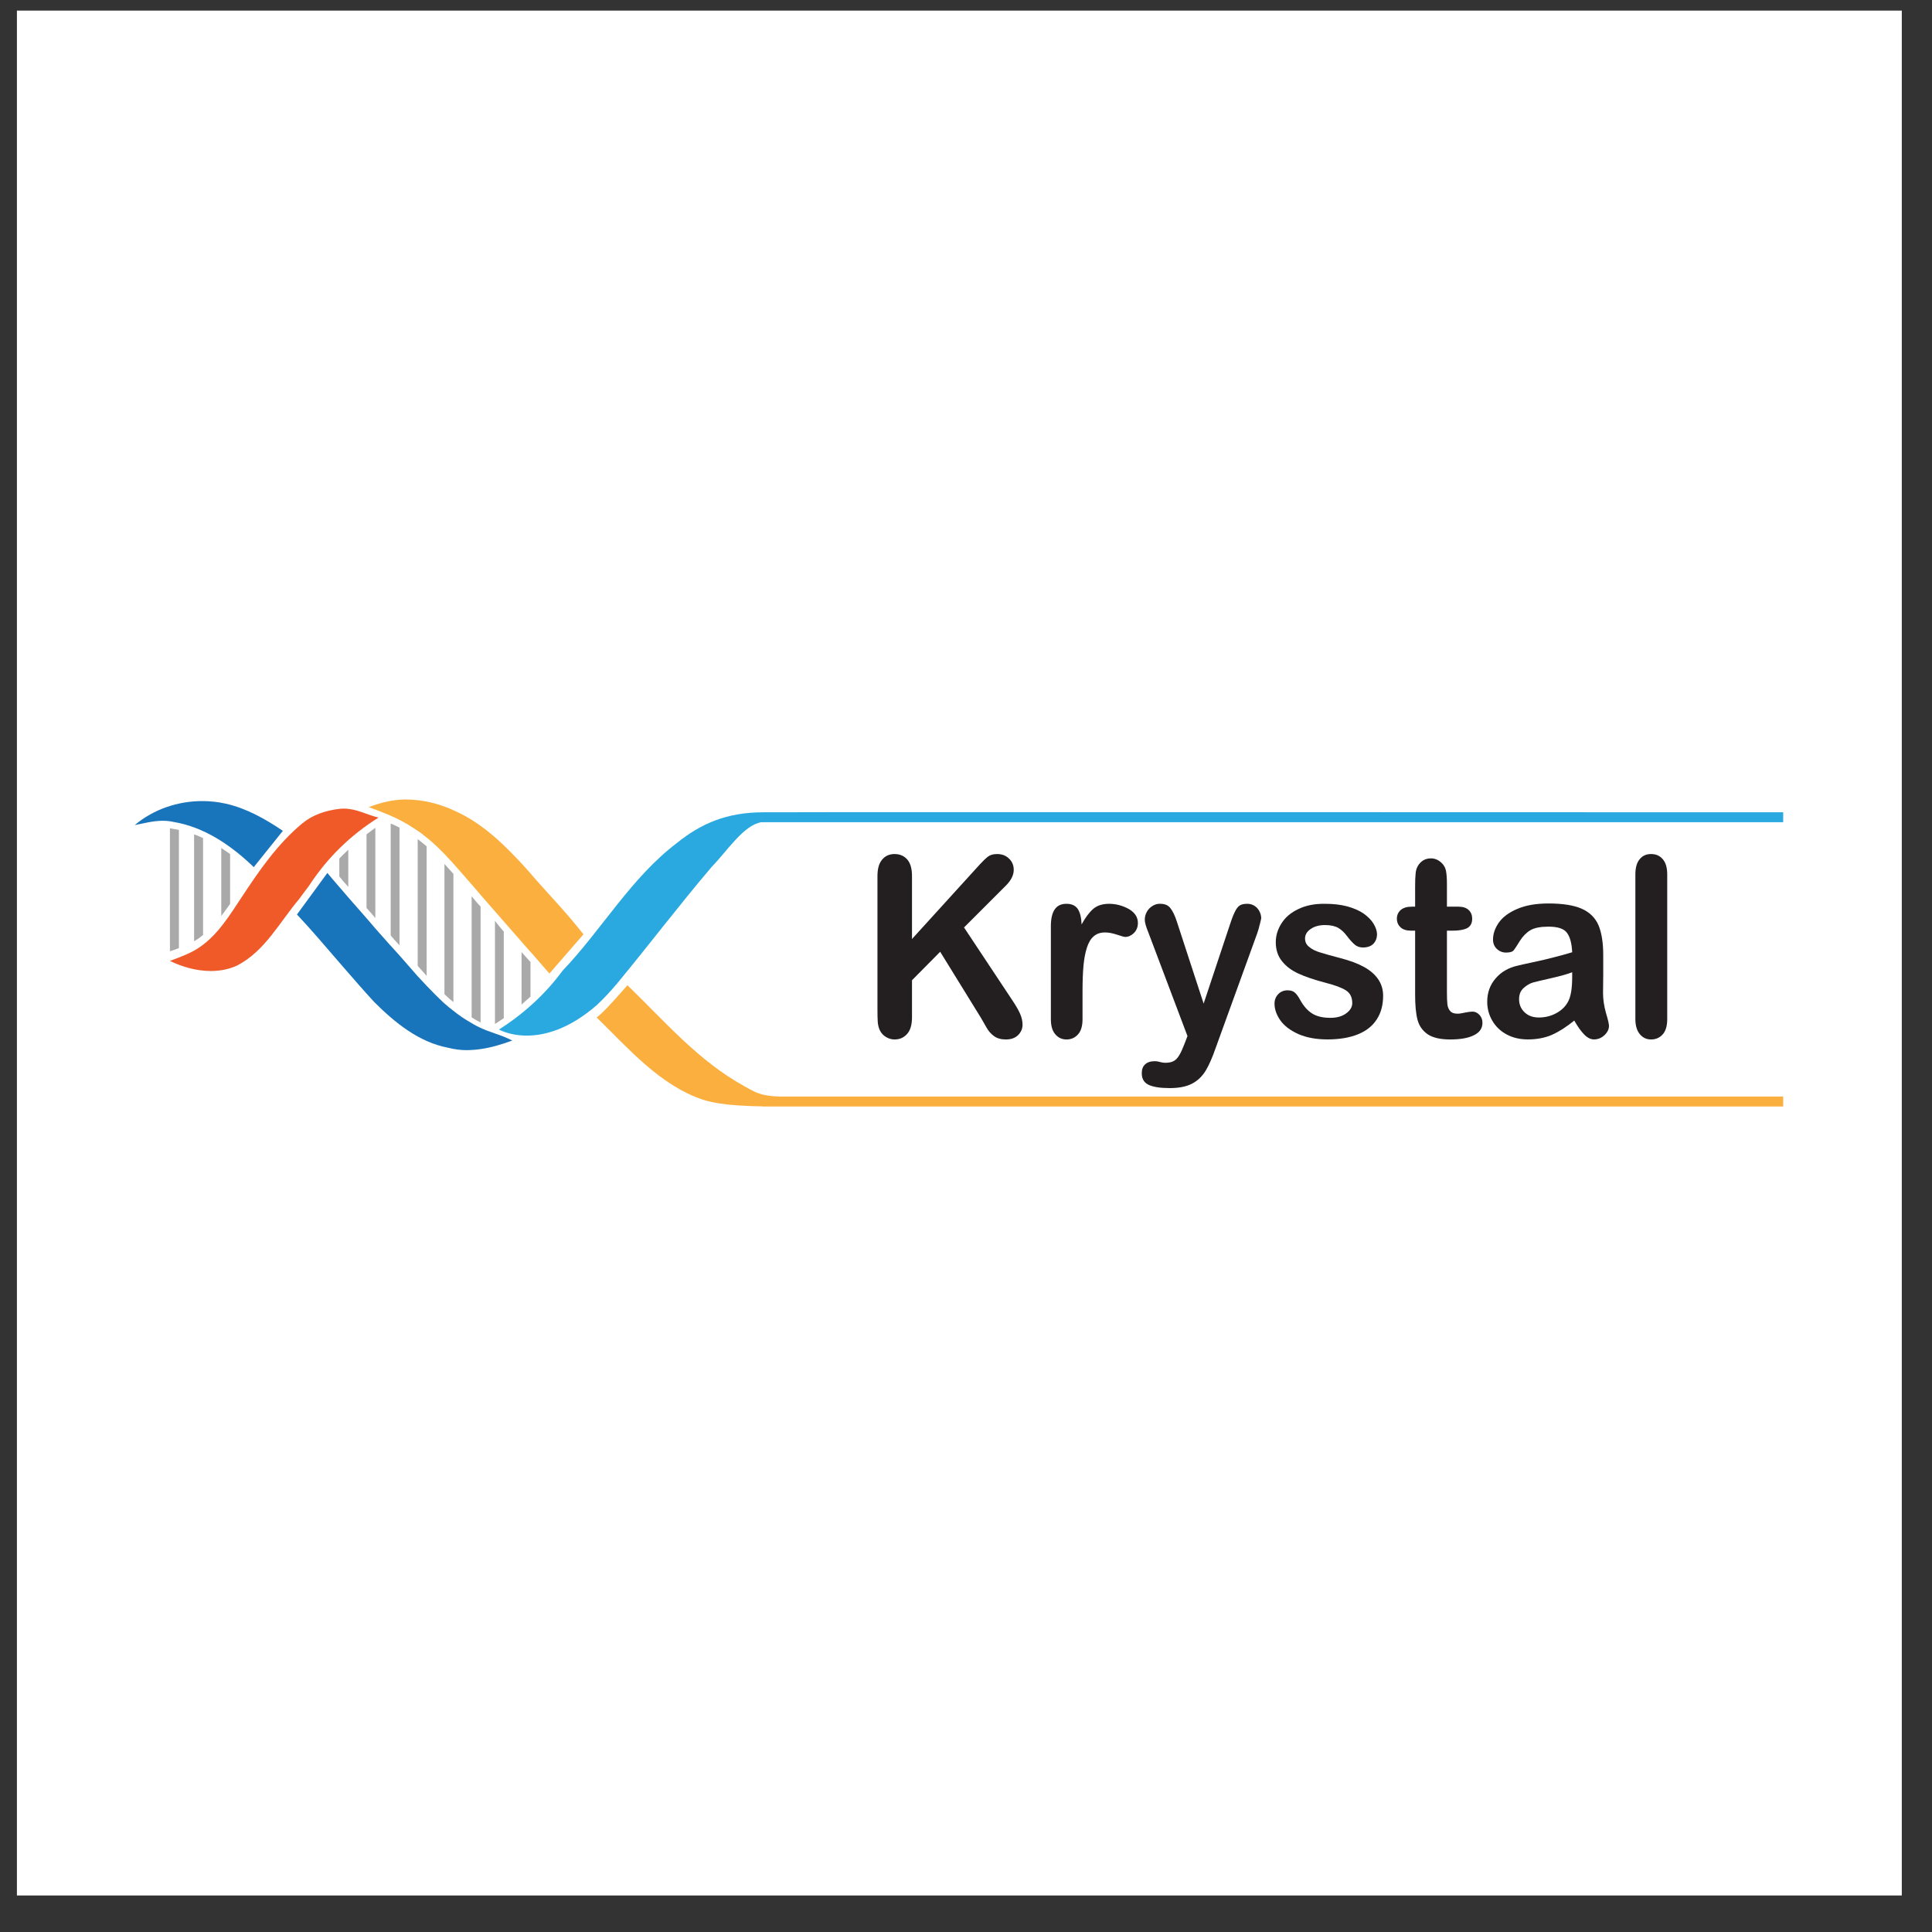
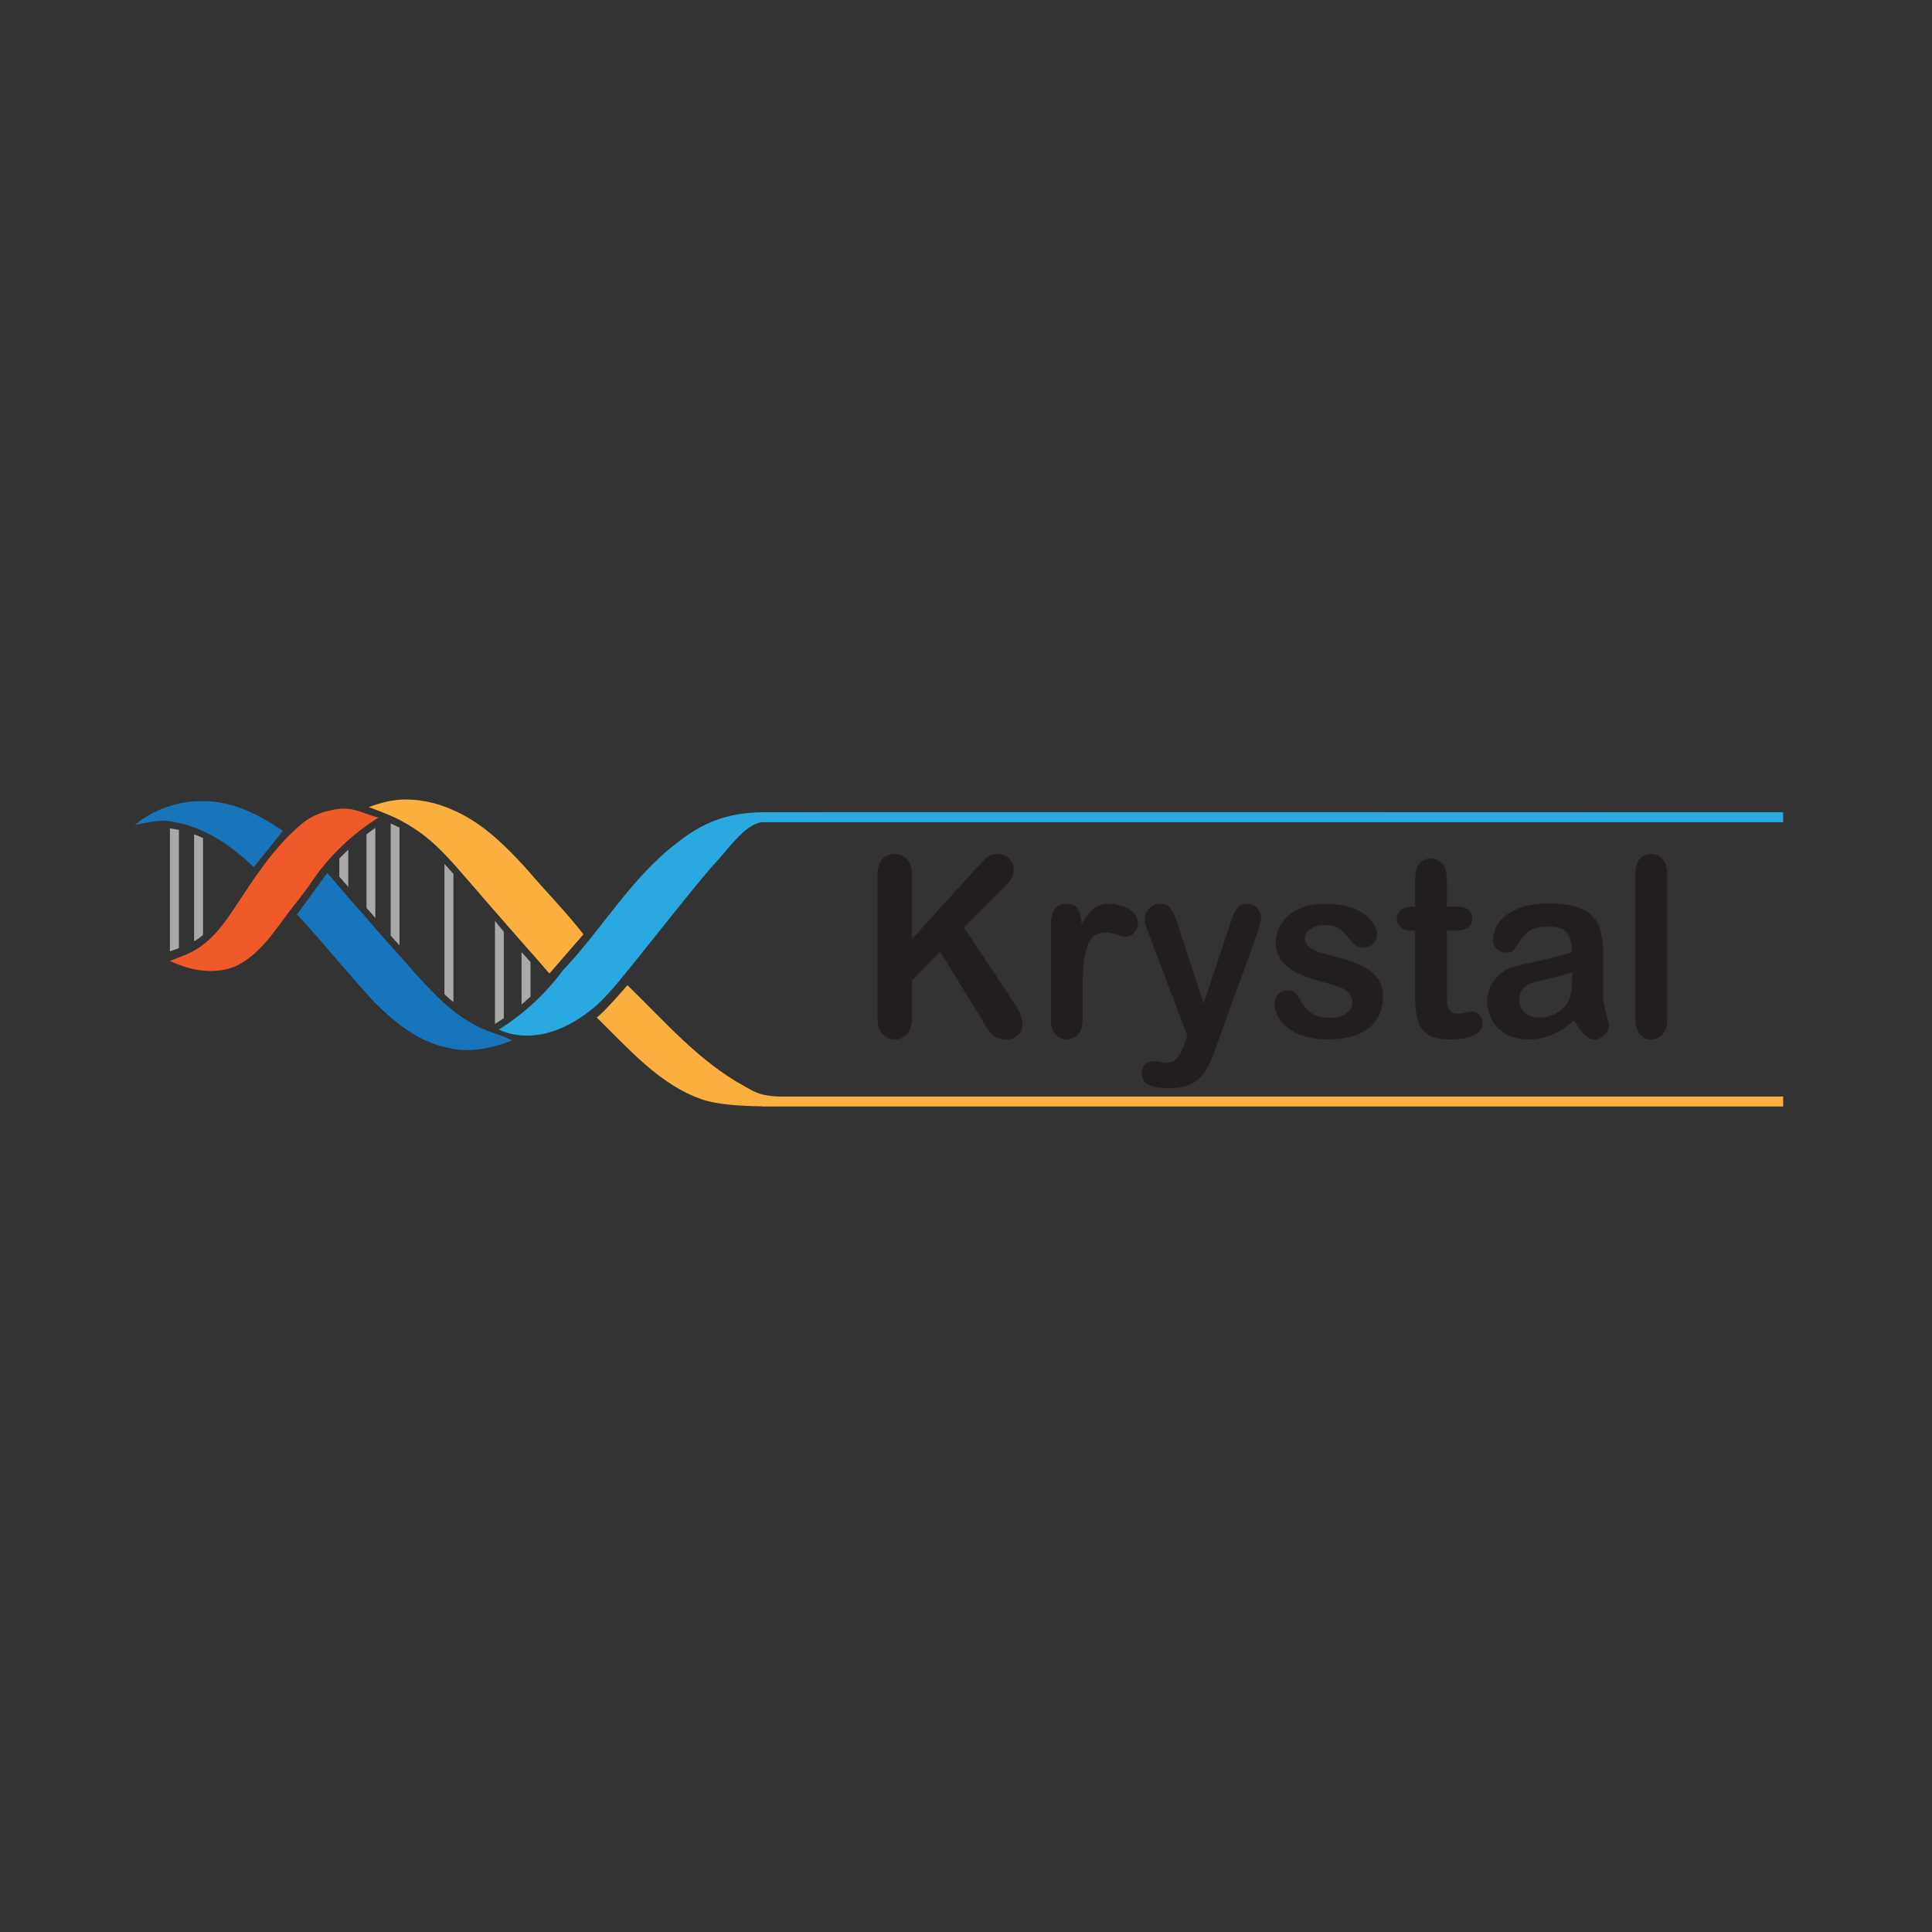
<svg xmlns="http://www.w3.org/2000/svg" width="41" height="41" viewBox="0 0 41 41" fill="none">
  <rect x="0" y="0" width="41" height="41" fill="#333333" stroke="none" />
-   <rect width="40" height="40" transform="translate(0.359 0.225)" fill="white" />
  <g clip-path="url(#clip0_7410_1127)">
    <path d="M4.791 17.055C4.625 17.017 4.458 17 4.292 17C3.773 17 3.257 17.174 2.859 17.51C3.053 17.472 3.253 17.418 3.453 17.418C3.528 17.418 3.603 17.425 3.678 17.442C4.339 17.55 4.91 17.944 5.385 18.402L6.003 17.632C5.64 17.384 5.222 17.15 4.791 17.055Z" fill="#1975BB" />
    <path d="M6.349 19.078C6.417 18.983 6.489 18.891 6.556 18.8C6.947 18.202 7.429 17.73 8.033 17.35C7.775 17.289 7.565 17.16 7.297 17.16C7.26 17.16 7.224 17.162 7.188 17.167C6.91 17.201 6.635 17.292 6.417 17.472C5.888 17.91 5.497 18.48 5.124 19.047C4.879 19.414 4.645 19.804 4.282 20.069C4.082 20.219 3.841 20.303 3.606 20.392C3.871 20.521 4.173 20.606 4.472 20.606C4.666 20.606 4.856 20.572 5.032 20.49C5.623 20.185 5.935 19.567 6.349 19.078Z" fill="#F05A29" />
    <path d="M10.871 22.082C10.65 21.964 10.403 21.913 10.179 21.804C10.154 21.793 10.129 21.78 10.104 21.767C10.065 21.746 10.028 21.725 9.992 21.702C9.859 21.628 9.737 21.543 9.622 21.451C9.556 21.401 9.493 21.349 9.432 21.295C9.303 21.176 9.177 21.05 9.055 20.921C8.992 20.854 8.928 20.786 8.865 20.718C8.736 20.572 8.607 20.422 8.478 20.276C8.417 20.206 8.354 20.137 8.291 20.069C8.284 20.062 8.279 20.057 8.274 20.052C8.172 19.935 8.069 19.818 7.965 19.703C7.904 19.63 7.842 19.558 7.778 19.485C7.649 19.338 7.52 19.191 7.391 19.044C7.328 18.972 7.265 18.898 7.201 18.823C7.106 18.715 7.042 18.637 6.947 18.525L6.302 19.407C6.624 19.75 6.896 20.073 7.201 20.426C7.215 20.442 7.229 20.457 7.242 20.473C7.473 20.738 7.7 21.003 7.938 21.261C8.376 21.699 8.885 22.116 9.51 22.235C9.642 22.269 9.775 22.286 9.91 22.286C9.938 22.286 9.965 22.285 9.992 22.283C10.053 22.28 10.115 22.275 10.179 22.266C10.416 22.235 10.647 22.164 10.871 22.082Z" fill="#1975BB" />
    <path d="M3.797 17.611C3.751 17.602 3.706 17.595 3.661 17.588H3.657L3.651 17.584C3.637 17.581 3.62 17.581 3.606 17.578V20.188C3.67 20.168 3.733 20.145 3.797 20.12V17.611Z" fill="#A9A9A9" />
    <path d="M4.309 19.842V17.785C4.246 17.755 4.183 17.729 4.119 17.706V19.974C4.155 19.954 4.189 19.932 4.221 19.91C4.25 19.887 4.28 19.864 4.309 19.842Z" fill="#A9A9A9" />
-     <path d="M4.883 18.124C4.82 18.079 4.757 18.036 4.696 17.995V19.438C4.76 19.354 4.822 19.269 4.883 19.183V18.124Z" fill="#A9A9A9" />
    <path d="M7.201 18.606C7.201 18.606 7.202 18.606 7.205 18.606L7.31 18.732L7.334 18.755C7.352 18.778 7.371 18.801 7.391 18.823V18.032C7.326 18.093 7.262 18.156 7.201 18.219V18.606Z" fill="#A9A9A9" />
    <path d="M7.778 19.268C7.815 19.309 7.851 19.349 7.887 19.39C7.914 19.422 7.94 19.453 7.965 19.482V17.567C7.902 17.613 7.839 17.659 7.778 17.706V19.268Z" fill="#A9A9A9" />
    <path d="M8.291 19.852C8.32 19.886 8.35 19.92 8.379 19.954L8.389 19.964L8.396 19.971C8.423 20 8.451 20.031 8.478 20.062V17.564C8.417 17.532 8.354 17.503 8.291 17.476V19.852Z" fill="#A9A9A9" />
-     <path d="M8.864 20.497C8.9 20.538 8.937 20.578 8.973 20.619C9 20.651 9.027 20.681 9.054 20.711V17.961C8.993 17.909 8.93 17.858 8.864 17.808V20.497Z" fill="#A9A9A9" />
    <path d="M9.432 21.098C9.466 21.13 9.497 21.159 9.527 21.186C9.558 21.213 9.59 21.24 9.622 21.267V18.545C9.561 18.475 9.497 18.405 9.432 18.334V21.098Z" fill="#A9A9A9" />
-     <path d="M10.009 19.02V21.59C10.034 21.606 10.057 21.621 10.08 21.634C10.114 21.655 10.151 21.675 10.189 21.692V21.695H10.192C10.194 21.698 10.197 21.699 10.199 21.699V19.241C10.138 19.176 10.077 19.105 10.016 19.027C10.013 19.025 10.011 19.023 10.009 19.02Z" fill="#A9A9A9" />
-     <path d="M10.504 21.733L10.511 21.726C10.572 21.687 10.632 21.648 10.691 21.607V19.77C10.626 19.696 10.562 19.621 10.504 19.54V21.733Z" fill="#A9A9A9" />
+     <path d="M10.504 21.733L10.511 21.726C10.572 21.687 10.632 21.648 10.691 21.607V19.77C10.626 19.696 10.562 19.621 10.504 19.54Z" fill="#A9A9A9" />
    <path d="M11.068 21.319C11.134 21.262 11.197 21.205 11.258 21.149V20.416C11.195 20.348 11.132 20.277 11.068 20.205V21.319Z" fill="#A9A9A9" />
    <path d="M11.19 18.457C10.746 17.968 10.27 17.486 9.659 17.211C9.33 17.055 8.967 16.966 8.604 16.966C8.346 16.966 8.067 17.034 7.826 17.129C8.088 17.224 8.342 17.323 8.532 17.428C8.617 17.472 8.702 17.523 8.783 17.578C8.807 17.595 8.831 17.611 8.855 17.625C8.906 17.659 8.943 17.686 8.967 17.703C8.971 17.708 8.976 17.712 8.98 17.717C8.987 17.72 8.991 17.724 8.991 17.724C9.415 18.049 9.748 18.48 10.104 18.878C10.145 18.927 10.187 18.977 10.23 19.027L11.139 20.066C11.194 20.129 11.249 20.192 11.306 20.253L11.659 20.66L12.382 19.828C12.002 19.339 11.591 18.929 11.19 18.457Z" fill="#FBAF3F" />
    <path d="M16.462 17.238C16.231 17.238 16.214 17.238 16.197 17.238C15.423 17.238 14.877 17.479 14.377 17.88C13.393 18.623 12.778 19.72 11.937 20.602C11.573 21.098 11.108 21.519 10.589 21.848C10.589 21.848 10.809 21.977 11.18 21.977C11.55 21.977 12.069 21.848 12.666 21.329C12.826 21.179 12.975 21.016 13.111 20.853C13.783 20.039 14.422 19.197 15.107 18.392C15.43 18.063 15.783 17.503 16.163 17.448C16.17 17.448 16.177 17.448 16.462 17.448H37.842V17.238C37.842 17.238 16.574 17.231 16.462 17.238Z" fill="#2AA9E1" />
    <path d="M19.354 18.593V19.927L20.79 18.348C20.86 18.271 20.919 18.215 20.967 18.178C21.014 18.142 21.079 18.124 21.16 18.124C21.265 18.124 21.349 18.157 21.415 18.223C21.481 18.286 21.513 18.365 21.513 18.46C21.513 18.571 21.458 18.682 21.347 18.793L20.458 19.682L21.483 21.227C21.555 21.335 21.61 21.429 21.646 21.509C21.682 21.59 21.7 21.669 21.7 21.746C21.7 21.83 21.669 21.904 21.605 21.967C21.542 22.028 21.456 22.059 21.347 22.059C21.245 22.059 21.163 22.036 21.099 21.991C21.034 21.945 20.979 21.884 20.936 21.807C20.891 21.73 20.852 21.661 20.817 21.6L19.952 20.198L19.354 20.802V21.59C19.354 21.748 19.319 21.866 19.249 21.943C19.181 22.02 19.093 22.059 18.984 22.059C18.921 22.059 18.861 22.042 18.804 22.008C18.746 21.974 18.701 21.926 18.672 21.865C18.649 21.817 18.635 21.762 18.628 21.699C18.623 21.635 18.621 21.543 18.621 21.42V18.593C18.621 18.436 18.654 18.32 18.72 18.243C18.785 18.164 18.873 18.124 18.984 18.124C19.095 18.124 19.185 18.163 19.253 18.239C19.32 18.316 19.354 18.434 19.354 18.593Z" fill="#231F20" />
    <path d="M22.973 21.037V21.627C22.973 21.772 22.941 21.88 22.878 21.95C22.814 22.022 22.733 22.059 22.634 22.059C22.536 22.059 22.457 22.022 22.396 21.95C22.332 21.878 22.301 21.77 22.301 21.627V19.655C22.301 19.338 22.41 19.18 22.63 19.18C22.741 19.18 22.821 19.216 22.871 19.288C22.921 19.363 22.948 19.473 22.953 19.618C23.032 19.473 23.114 19.363 23.2 19.288C23.284 19.216 23.396 19.18 23.537 19.18C23.679 19.18 23.817 19.216 23.951 19.288C24.082 19.363 24.148 19.463 24.148 19.587C24.148 19.673 24.119 19.744 24.063 19.801C24.006 19.855 23.945 19.883 23.879 19.883C23.857 19.883 23.798 19.867 23.703 19.835C23.608 19.803 23.524 19.788 23.452 19.788C23.352 19.788 23.272 19.815 23.211 19.869C23.147 19.923 23.099 20.005 23.065 20.113C23.031 20.22 23.007 20.346 22.993 20.494C22.98 20.643 22.973 20.824 22.973 21.037Z" fill="#231F20" />
    <path d="M25.139 22.147L25.2 21.987L24.372 19.794C24.32 19.668 24.294 19.576 24.294 19.519C24.294 19.458 24.309 19.402 24.338 19.349C24.367 19.297 24.408 19.256 24.46 19.224C24.512 19.192 24.567 19.177 24.623 19.18C24.721 19.18 24.793 19.212 24.84 19.275C24.89 19.34 24.934 19.433 24.973 19.553L25.543 21.298L26.083 19.675C26.124 19.544 26.162 19.441 26.198 19.366C26.232 19.292 26.269 19.242 26.307 19.217C26.346 19.192 26.4 19.18 26.47 19.18C26.522 19.18 26.572 19.193 26.619 19.221C26.665 19.25 26.7 19.288 26.725 19.336C26.752 19.386 26.765 19.437 26.765 19.489C26.759 19.523 26.747 19.57 26.731 19.631C26.718 19.69 26.7 19.751 26.677 19.815L25.801 22.232C25.727 22.446 25.662 22.591 25.591 22.714C25.518 22.836 25.423 22.929 25.306 22.992C25.186 23.058 25.025 23.091 24.824 23.091C24.624 23.091 24.476 23.068 24.379 23.023C24.279 22.977 24.23 22.895 24.23 22.775C24.23 22.693 24.253 22.631 24.301 22.588C24.348 22.543 24.417 22.52 24.508 22.52C24.544 22.52 24.58 22.526 24.616 22.537C24.66 22.549 24.696 22.554 24.725 22.554C24.802 22.554 24.863 22.542 24.908 22.517C24.954 22.492 24.993 22.45 25.027 22.391C25.065 22.33 25.092 22.262 25.139 22.147Z" fill="#231F20" />
    <path d="M29.352 21.132C29.352 21.329 29.307 21.496 29.216 21.634C29.126 21.774 28.992 21.88 28.816 21.95C28.639 22.022 28.424 22.058 28.171 22.058C27.931 22.058 27.724 22.02 27.549 21.943C27.377 21.864 27.251 21.767 27.169 21.651C27.088 21.534 27.047 21.416 27.047 21.298C27.047 21.221 27.073 21.154 27.125 21.098C27.177 21.044 27.244 21.016 27.325 21.016C27.395 21.016 27.449 21.035 27.485 21.071C27.523 21.107 27.559 21.158 27.593 21.223C27.664 21.35 27.746 21.444 27.841 21.505C27.939 21.569 28.07 21.6 28.235 21.6C28.371 21.6 28.482 21.569 28.568 21.505C28.654 21.442 28.697 21.369 28.697 21.288C28.697 21.163 28.651 21.073 28.561 21.016C28.473 20.96 28.326 20.905 28.12 20.853C27.889 20.792 27.7 20.728 27.553 20.66C27.408 20.594 27.292 20.507 27.206 20.398C27.118 20.29 27.074 20.155 27.074 19.994C27.074 19.854 27.115 19.721 27.196 19.594C27.276 19.467 27.394 19.366 27.553 19.292C27.709 19.215 27.898 19.177 28.12 19.18C28.294 19.18 28.45 19.198 28.588 19.234C28.728 19.273 28.845 19.323 28.938 19.387C29.03 19.453 29.101 19.524 29.148 19.601C29.196 19.68 29.221 19.756 29.223 19.828C29.221 19.91 29.195 19.976 29.145 20.029C29.093 20.081 29.019 20.107 28.924 20.107C28.854 20.107 28.795 20.086 28.748 20.045C28.698 20.002 28.642 19.94 28.581 19.859C28.529 19.789 28.469 19.733 28.401 19.692C28.331 19.652 28.237 19.631 28.12 19.631C27.997 19.631 27.897 19.658 27.817 19.713C27.736 19.767 27.695 19.835 27.695 19.916C27.695 19.991 27.725 20.051 27.784 20.096C27.842 20.146 27.923 20.186 28.025 20.215C28.124 20.247 28.262 20.285 28.439 20.331C28.647 20.385 28.817 20.448 28.948 20.521C29.081 20.595 29.182 20.684 29.25 20.785C29.318 20.887 29.352 21.003 29.352 21.132Z" fill="#231F20" />
    <path d="M29.959 19.241H30.031V18.813C30.031 18.7 30.034 18.611 30.041 18.545C30.045 18.482 30.061 18.426 30.088 18.379C30.115 18.331 30.153 18.291 30.2 18.26C30.25 18.23 30.305 18.216 30.367 18.216C30.453 18.216 30.53 18.25 30.598 18.317C30.645 18.363 30.674 18.417 30.686 18.48C30.699 18.546 30.706 18.639 30.706 18.759V19.241H30.951C31.046 19.241 31.118 19.265 31.168 19.312C31.218 19.36 31.242 19.421 31.242 19.495C31.242 19.591 31.207 19.657 31.137 19.696C31.065 19.732 30.963 19.75 30.832 19.75H30.706V21.054C30.706 21.165 30.709 21.251 30.716 21.312C30.723 21.371 30.742 21.418 30.774 21.454C30.806 21.493 30.858 21.512 30.93 21.512C30.971 21.512 31.025 21.504 31.093 21.488C31.159 21.475 31.211 21.468 31.249 21.468C31.304 21.468 31.352 21.491 31.395 21.536C31.438 21.581 31.46 21.638 31.46 21.706C31.46 21.821 31.401 21.908 31.283 21.967C31.166 22.028 30.996 22.059 30.774 22.059C30.564 22.059 30.404 22.021 30.295 21.947C30.187 21.872 30.115 21.769 30.081 21.638C30.047 21.506 30.031 21.331 30.031 21.111V19.75H29.942C29.845 19.75 29.771 19.726 29.722 19.679C29.67 19.631 29.644 19.57 29.644 19.495C29.644 19.421 29.671 19.36 29.725 19.312C29.779 19.265 29.857 19.241 29.959 19.241Z" fill="#231F20" />
    <path fill-rule="evenodd" clip-rule="evenodd" d="M33.408 21.658C33.245 21.791 33.088 21.892 32.936 21.96C32.785 22.026 32.614 22.058 32.424 22.058C32.252 22.058 32.1 22.022 31.969 21.95C31.84 21.88 31.739 21.782 31.667 21.658C31.597 21.536 31.561 21.403 31.561 21.261C31.561 21.066 31.62 20.901 31.738 20.765C31.854 20.627 32.013 20.535 32.217 20.49C32.26 20.479 32.366 20.455 32.536 20.419C32.706 20.383 32.85 20.349 32.97 20.317C33.09 20.288 33.222 20.251 33.364 20.208C33.355 20.02 33.319 19.884 33.255 19.798C33.192 19.709 33.061 19.665 32.862 19.665C32.692 19.665 32.564 19.69 32.478 19.74C32.392 19.792 32.317 19.868 32.254 19.967C32.193 20.067 32.15 20.133 32.125 20.164C32.1 20.198 32.046 20.215 31.962 20.215C31.885 20.215 31.82 20.189 31.765 20.137C31.711 20.085 31.684 20.019 31.684 19.94C31.684 19.816 31.726 19.695 31.809 19.577C31.893 19.459 32.023 19.363 32.2 19.288C32.379 19.211 32.599 19.173 32.862 19.173C33.158 19.173 33.391 19.209 33.561 19.282C33.731 19.356 33.851 19.473 33.921 19.631C33.989 19.792 34.023 20.004 34.023 20.266C34.023 20.431 34.023 20.572 34.023 20.687C34.023 20.805 34.022 20.934 34.019 21.074C34.019 21.208 34.04 21.347 34.08 21.492C34.123 21.636 34.145 21.729 34.145 21.77C34.145 21.842 34.112 21.909 34.047 21.97C33.983 22.029 33.91 22.058 33.826 22.058C33.758 22.058 33.69 22.025 33.622 21.957C33.554 21.889 33.483 21.789 33.408 21.658ZM33.364 20.633C33.265 20.671 33.121 20.712 32.933 20.755C32.745 20.798 32.615 20.828 32.543 20.847C32.47 20.867 32.401 20.907 32.336 20.965C32.27 21.022 32.237 21.102 32.237 21.206C32.237 21.315 32.276 21.407 32.352 21.481C32.429 21.556 32.531 21.593 32.658 21.593C32.789 21.593 32.911 21.563 33.025 21.502C33.138 21.441 33.22 21.361 33.273 21.264C33.334 21.158 33.364 20.981 33.364 20.735V20.633Z" fill="#231F20" />
    <path d="M34.705 21.627V18.555C34.705 18.413 34.736 18.305 34.797 18.233C34.856 18.16 34.936 18.124 35.038 18.124C35.142 18.124 35.224 18.16 35.286 18.233C35.349 18.305 35.381 18.413 35.381 18.555V21.627C35.381 21.772 35.349 21.88 35.286 21.95C35.222 22.022 35.14 22.059 35.038 22.059C34.94 22.059 34.861 22.021 34.8 21.947C34.737 21.872 34.705 21.765 34.705 21.627Z" fill="#231F20" />
    <path d="M16.543 23.27C16.092 23.257 15.983 23.148 15.8 23.053C14.822 22.517 14.106 21.672 13.315 20.908C12.962 21.315 12.778 21.505 12.663 21.593C13.342 22.255 14.001 23.026 14.91 23.335C15.111 23.403 15.426 23.444 15.64 23.457C15.898 23.474 16.051 23.478 16.173 23.478V23.481H37.842V23.27H16.543Z" fill="#FBAF3F" />
  </g>
  <defs>
    <clipPath id="clip0_7410_1127">
      <rect width="35" height="6.552" fill="white" transform="translate(2.859 16.95)" />
    </clipPath>
  </defs>
</svg>